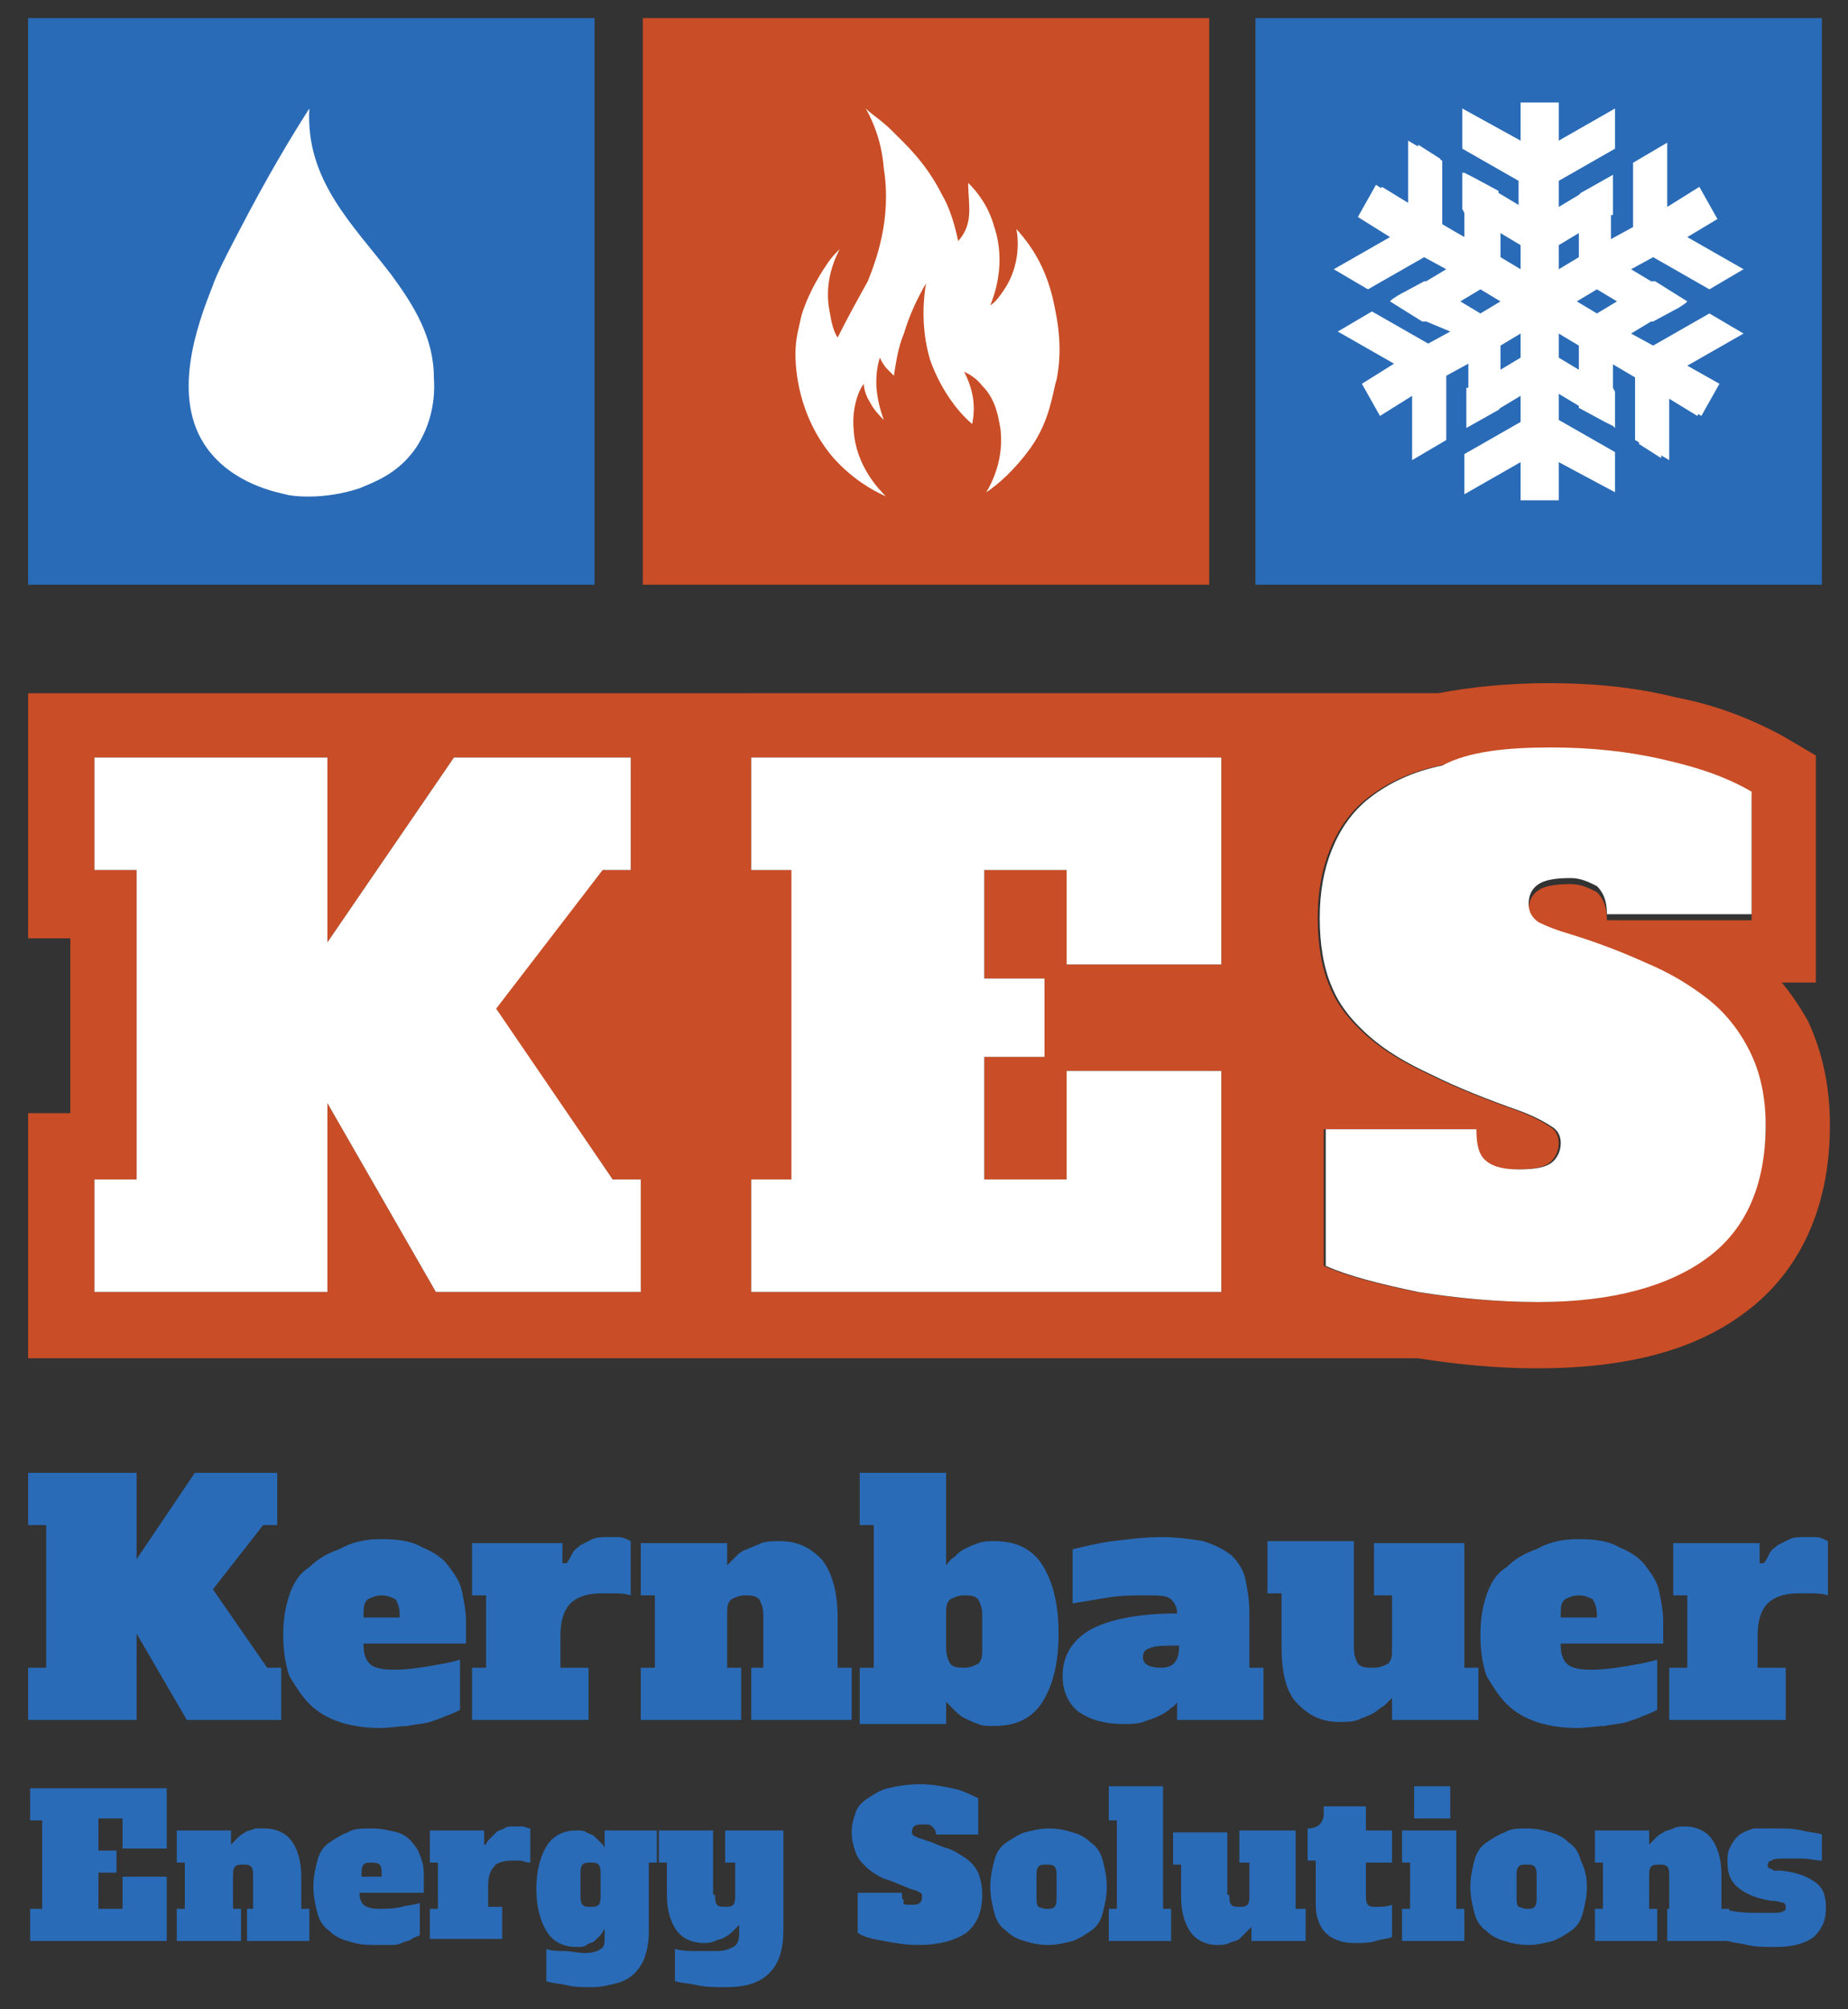
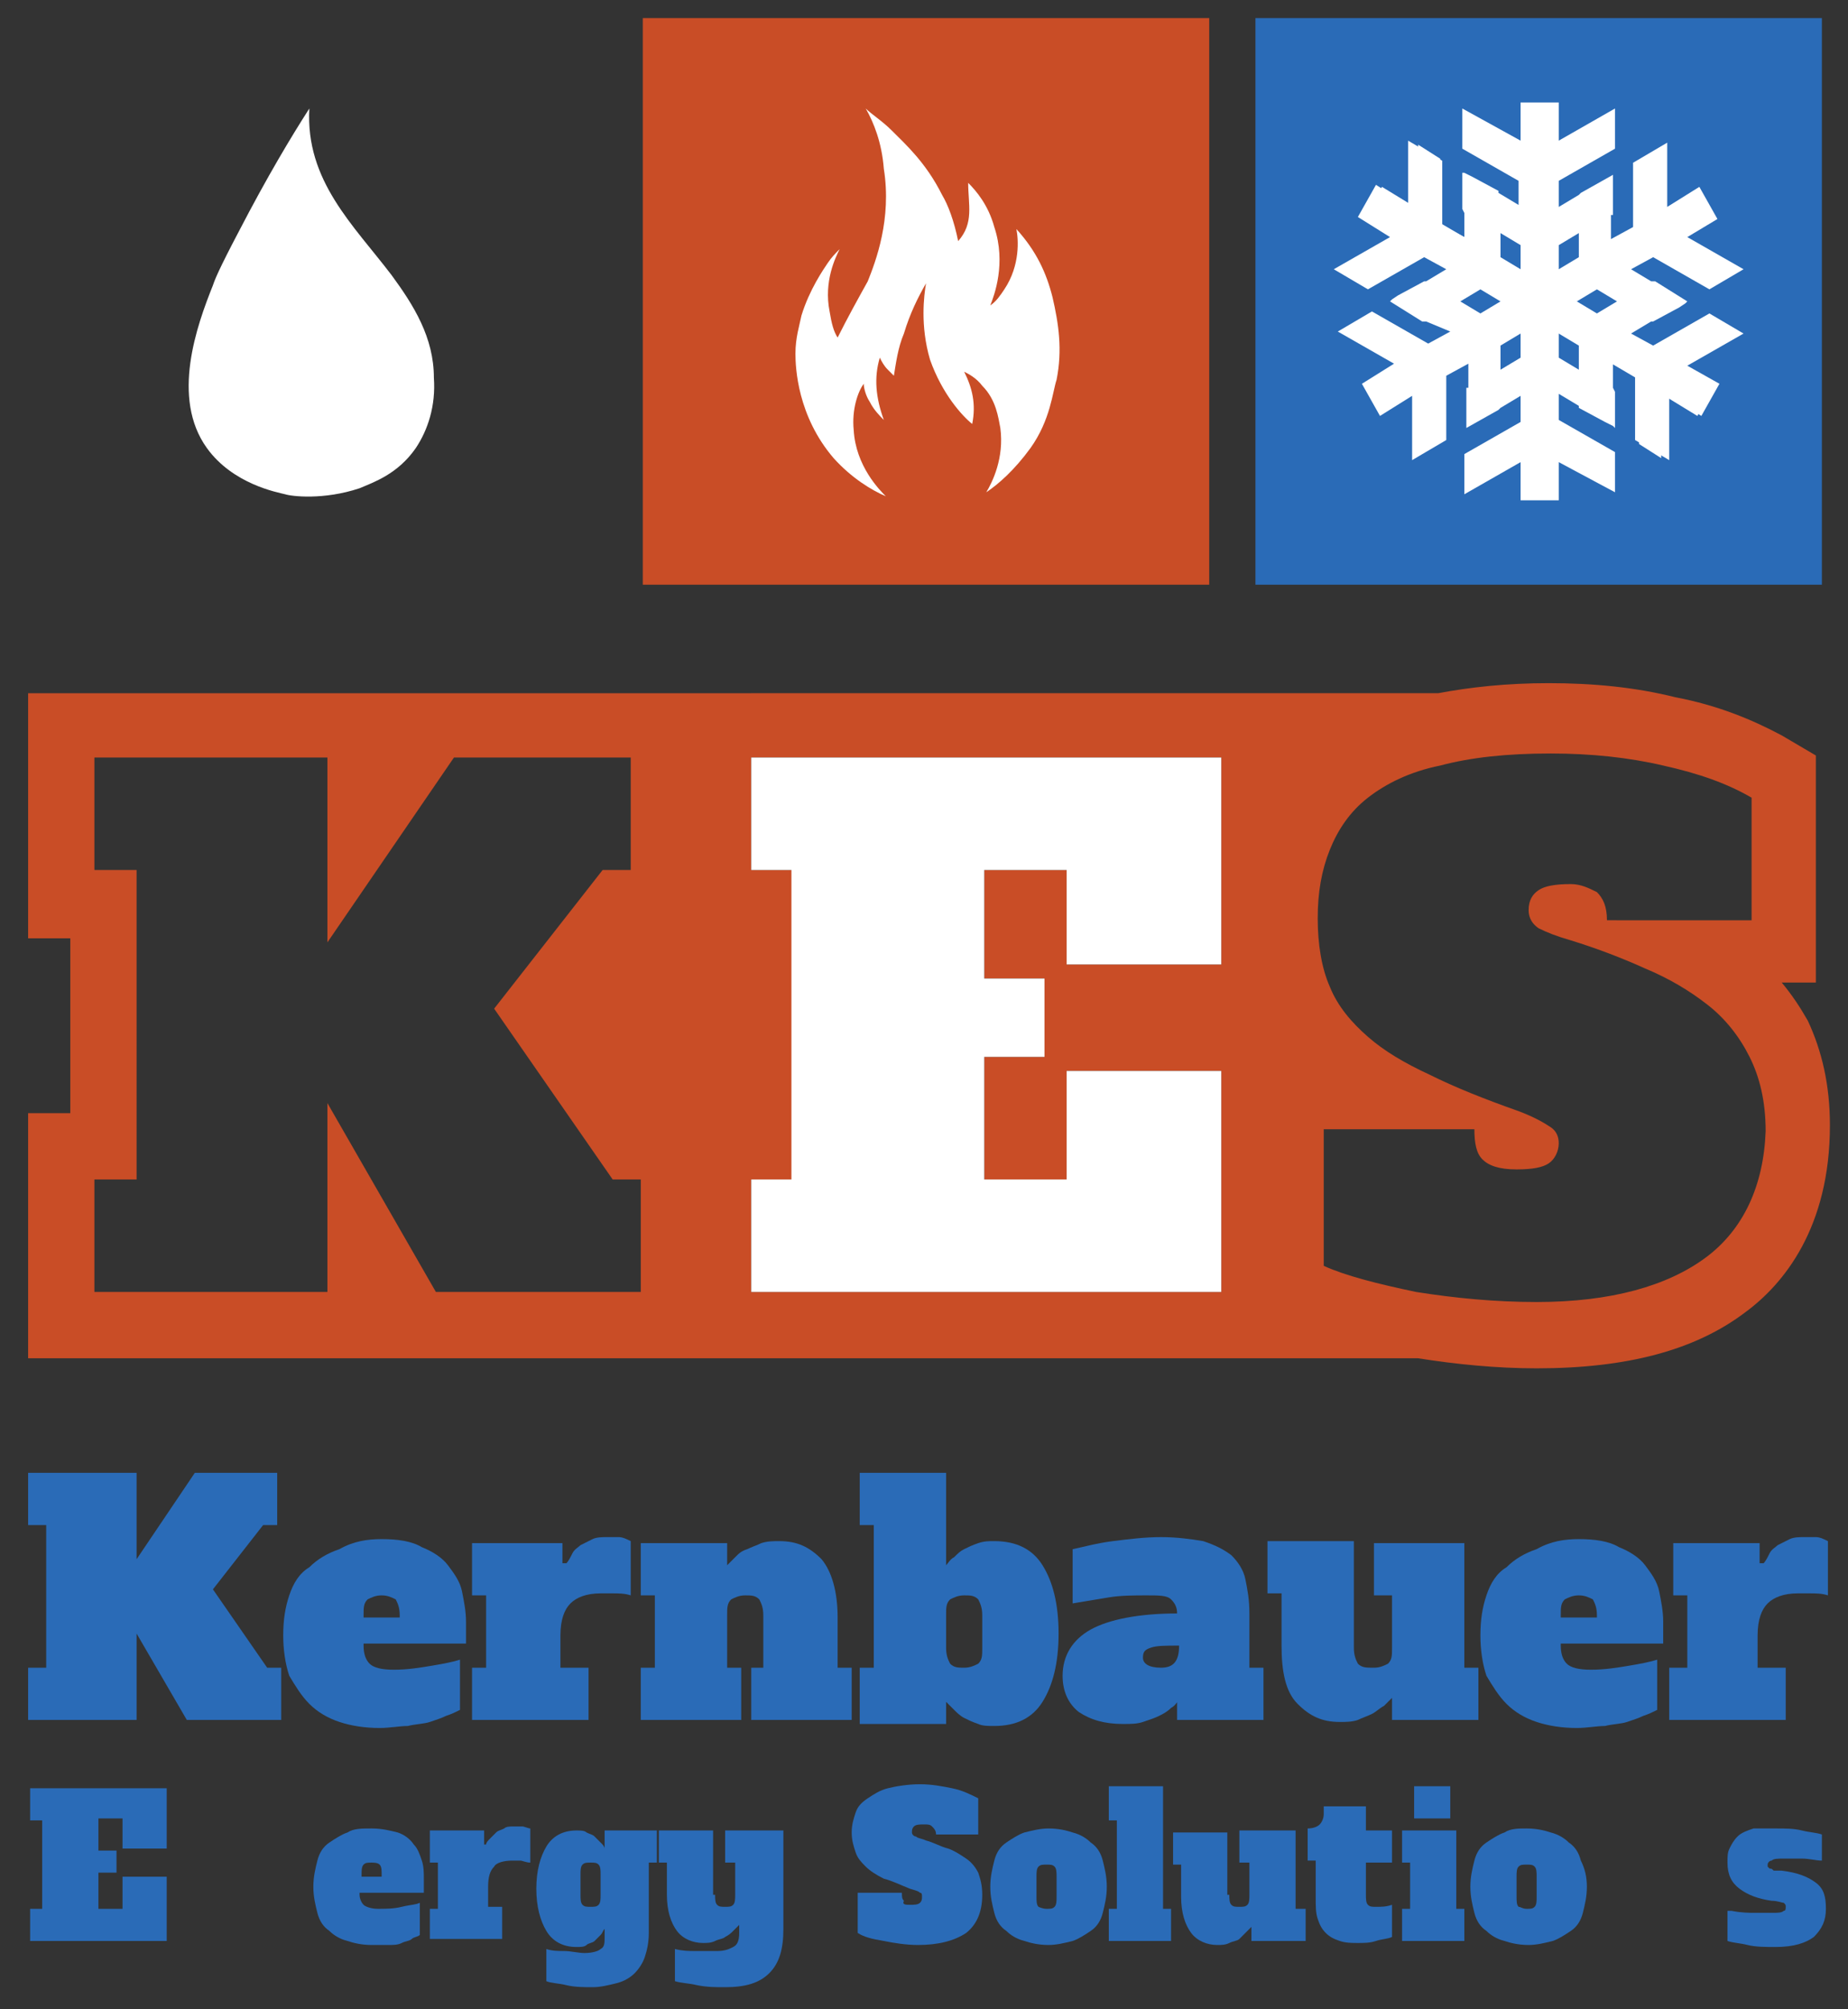
<svg xmlns="http://www.w3.org/2000/svg" version="1.1" id="Ebene_1" x="0px" y="0px" viewBox="0 0 92 100" enable-background="new 0 0 92 100" xml:space="preserve">
  <rect x="0" y="0" width="92" height="100" fill="#333333" stroke="none" />
  <g>
    <g>
      <path fill="#2A6BB7" d="M13.1,75.9l-2.5,3.2l2.7,3.9H14v2.6H9.3l-2.5-4.3v4.3H1.4V83h0.9v-7.1H1.4v-2.6h5.4v4.3l2.9-4.3h4.1v2.6    H13.1z" />
      <path fill="#2A6BB7" d="M19,76.6c0.8,0,1.5,0.1,2,0.4c0.5,0.2,1,0.5,1.3,0.9c0.3,0.4,0.6,0.8,0.7,1.3c0.1,0.5,0.2,1,0.2,1.5v1.1    h-5.1v0.1c0,0.4,0.1,0.7,0.3,0.9c0.2,0.2,0.6,0.3,1.2,0.3c0.7,0,1.3-0.1,1.9-0.2c0.6-0.1,1.1-0.2,1.4-0.3v2.5    c-0.2,0.1-0.4,0.2-0.7,0.3c-0.2,0.1-0.5,0.2-0.8,0.3c-0.3,0.1-0.7,0.1-1.1,0.2c-0.4,0-0.9,0.1-1.4,0.1c-0.7,0-1.4-0.1-2-0.3    c-0.6-0.2-1.1-0.5-1.5-0.9c-0.4-0.4-0.7-0.9-1-1.4c-0.2-0.6-0.3-1.3-0.3-2c0-0.8,0.1-1.4,0.3-2c0.2-0.6,0.5-1.1,1-1.4    c0.4-0.4,0.9-0.7,1.5-0.9C17.6,76.7,18.3,76.6,19,76.6z M19,79.4c-0.3,0-0.5,0.1-0.7,0.2c-0.2,0.2-0.2,0.4-0.2,0.8v0.1h1.8v-0.1    c0-0.4-0.1-0.6-0.2-0.8C19.5,79.5,19.3,79.4,19,79.4z" />
      <path fill="#2A6BB7" d="M23.7,76.8h4.3v1l0.2,0c0.1-0.1,0.2-0.3,0.3-0.5c0.1-0.2,0.3-0.3,0.4-0.4c0.2-0.1,0.4-0.2,0.6-0.3    c0.2-0.1,0.5-0.1,0.7-0.1c0.2,0,0.4,0,0.6,0c0.2,0,0.4,0.1,0.6,0.2v2.7c-0.3-0.1-0.6-0.1-0.9-0.1c-0.2,0-0.4,0-0.6,0    c-0.7,0-1.2,0.2-1.5,0.5c-0.3,0.3-0.5,0.8-0.5,1.6V83h1.4v2.6h-5.8V83h0.7v-3.6h-0.7V76.8z" />
      <path fill="#2A6BB7" d="M37.3,83H38v-2.6c0-0.4-0.1-0.6-0.2-0.8c-0.2-0.2-0.4-0.2-0.7-0.2c-0.3,0-0.5,0.1-0.7,0.2    c-0.2,0.2-0.2,0.4-0.2,0.8V83h0.7v2.6h-5V83h0.7v-3.6h-0.7v-2.6h4.3v1.1c0.1-0.1,0.3-0.3,0.4-0.4c0.2-0.2,0.3-0.3,0.6-0.4    c0.2-0.1,0.5-0.2,0.7-0.3c0.3-0.1,0.6-0.1,0.9-0.1c0.9,0,1.5,0.3,2.1,0.9c0.5,0.6,0.8,1.6,0.8,2.9V83h0.7v2.6h-5V83z" />
      <path fill="#2A6BB7" d="M47.1,77.9c0.1-0.1,0.2-0.3,0.4-0.4c0.2-0.2,0.3-0.3,0.5-0.4c0.2-0.1,0.4-0.2,0.7-0.3    c0.3-0.1,0.5-0.1,0.8-0.1c1.1,0,1.9,0.4,2.4,1.2c0.5,0.8,0.8,1.9,0.8,3.4c0,1.5-0.3,2.6-0.8,3.4c-0.5,0.8-1.3,1.2-2.4,1.2    c-0.3,0-0.6,0-0.8-0.1c-0.3-0.1-0.5-0.2-0.7-0.3s-0.4-0.3-0.5-0.4c-0.2-0.2-0.3-0.3-0.4-0.4v1.1h-4.3V83h0.7v-7.1h-0.7v-2.6h4.3    V77.9z M48.9,80.4c0-0.4-0.1-0.6-0.2-0.8c-0.2-0.2-0.4-0.2-0.7-0.2c-0.3,0-0.5,0.1-0.7,0.2c-0.2,0.2-0.2,0.4-0.2,0.8V82    c0,0.4,0.1,0.6,0.2,0.8C47.5,83,47.7,83,48,83c0.3,0,0.5-0.1,0.7-0.2c0.2-0.2,0.2-0.4,0.2-0.8V80.4z" />
      <path fill="#2A6BB7" d="M58.7,84.6c-0.1,0.1-0.2,0.3-0.4,0.4c-0.2,0.2-0.4,0.3-0.6,0.4c-0.2,0.1-0.5,0.2-0.8,0.3    c-0.3,0.1-0.6,0.1-1,0.1c-0.9,0-1.6-0.2-2.2-0.6c-0.5-0.4-0.8-1-0.8-1.8c0-1,0.5-1.8,1.4-2.3c0.9-0.5,2.4-0.8,4.3-0.8    c0-0.3-0.1-0.5-0.3-0.7c-0.2-0.2-0.6-0.2-1.2-0.2c-0.6,0-1.3,0-1.9,0.1c-0.6,0.1-1.2,0.2-1.8,0.3v-2.7c0.5-0.1,1.2-0.3,2-0.4    c0.8-0.1,1.6-0.2,2.4-0.2c0.8,0,1.5,0.1,2.1,0.2c0.6,0.2,1,0.4,1.4,0.7c0.3,0.3,0.6,0.7,0.7,1.2c0.1,0.5,0.2,1,0.2,1.7V83h0.7v2.6    h-4.3V84.6z M58.7,81.9c-0.7,0-1.1,0-1.4,0.1c-0.3,0.1-0.4,0.2-0.4,0.5c0,0.3,0.3,0.5,0.9,0.5C58.4,83,58.7,82.7,58.7,81.9    L58.7,81.9z" />
      <path fill="#2A6BB7" d="M67.4,82c0,0.4,0.1,0.6,0.2,0.8C67.8,83,68,83,68.4,83c0.3,0,0.5-0.1,0.7-0.2c0.2-0.2,0.2-0.4,0.2-0.8    v-2.6h-0.9v-2.6h4.5V83h0.7v2.6h-4.3v-1.1c-0.1,0.1-0.3,0.3-0.4,0.4c-0.2,0.1-0.4,0.3-0.6,0.4s-0.5,0.2-0.7,0.3    c-0.3,0.1-0.6,0.1-0.9,0.1c-0.9,0-1.5-0.3-2.1-0.9s-0.8-1.6-0.8-2.9v-2.6h-0.7v-2.6h4.3V82z" />
      <path fill="#2A6BB7" d="M78.6,76.6c0.8,0,1.5,0.1,2,0.4c0.5,0.2,1,0.5,1.3,0.9c0.3,0.4,0.6,0.8,0.7,1.3c0.1,0.5,0.2,1,0.2,1.5v1.1    h-5.1v0.1c0,0.4,0.1,0.7,0.3,0.9c0.2,0.2,0.6,0.3,1.2,0.3c0.7,0,1.3-0.1,1.9-0.2c0.6-0.1,1.1-0.2,1.4-0.3v2.5    c-0.2,0.1-0.4,0.2-0.7,0.3c-0.2,0.1-0.5,0.2-0.8,0.3c-0.3,0.1-0.7,0.1-1.1,0.2c-0.4,0-0.9,0.1-1.4,0.1c-0.7,0-1.4-0.1-2-0.3    c-0.6-0.2-1.1-0.5-1.5-0.9c-0.4-0.4-0.7-0.9-1-1.4c-0.2-0.6-0.3-1.3-0.3-2c0-0.8,0.1-1.4,0.3-2c0.2-0.6,0.5-1.1,1-1.4    c0.4-0.4,0.9-0.7,1.5-0.9C77.2,76.7,77.9,76.6,78.6,76.6z M78.6,79.4c-0.3,0-0.5,0.1-0.7,0.2c-0.2,0.2-0.2,0.4-0.2,0.8v0.1h1.8    v-0.1c0-0.4-0.1-0.6-0.2-0.8C79.1,79.5,78.9,79.4,78.6,79.4z" />
      <path fill="#2A6BB7" d="M83.3,76.8h4.3v1l0.2,0c0.1-0.1,0.2-0.3,0.3-0.5c0.1-0.2,0.3-0.3,0.4-0.4c0.2-0.1,0.4-0.2,0.6-0.3    c0.2-0.1,0.5-0.1,0.7-0.1c0.2,0,0.4,0,0.6,0c0.2,0,0.4,0.1,0.6,0.2v2.7c-0.3-0.1-0.6-0.1-0.9-0.1c-0.2,0-0.4,0-0.6,0    c-0.7,0-1.2,0.2-1.5,0.5c-0.3,0.3-0.5,0.8-0.5,1.6V83h1.4v2.6h-5.8V83H84v-3.6h-0.7V76.8z" />
      <path fill="#2A6BB7" d="M6.1,90.5H4.9v1.6h0.9v1.1H4.9V95h1.2v-1.6h2.2v3.2H1.5V95h0.6v-4.4H1.5v-1.6h6.8v3H6.1V90.5z" />
-       <path fill="#2A6BB7" d="M12.2,95h0.4v-1.6c0-0.2,0-0.4-0.1-0.5c-0.1-0.1-0.2-0.1-0.4-0.1c-0.2,0-0.3,0-0.4,0.1    c-0.1,0.1-0.1,0.3-0.1,0.5V95h0.4v1.6H8.8V95h0.4v-2.3H8.8v-1.6h2.7v0.7c0.1-0.1,0.2-0.2,0.3-0.3s0.2-0.2,0.4-0.3    c0.1-0.1,0.3-0.1,0.5-0.2C12.8,91,13,91,13.2,91c0.5,0,1,0.2,1.3,0.6c0.3,0.4,0.5,1,0.5,1.8V95h0.4v1.6h-3.1V95z" />
      <path fill="#2A6BB7" d="M18.5,91c0.5,0,0.9,0.1,1.3,0.2c0.3,0.1,0.6,0.3,0.8,0.6c0.2,0.2,0.3,0.5,0.4,0.8c0.1,0.3,0.1,0.6,0.1,0.9    v0.7h-3.2v0.1c0,0.2,0.1,0.4,0.2,0.5c0.1,0.1,0.4,0.2,0.7,0.2c0.4,0,0.8,0,1.2-0.1c0.4-0.1,0.7-0.1,0.9-0.2v1.6    c-0.1,0.1-0.3,0.1-0.4,0.2s-0.3,0.1-0.5,0.2c-0.2,0.1-0.4,0.1-0.7,0.1c-0.3,0-0.5,0-0.8,0c-0.5,0-0.9-0.1-1.2-0.2    c-0.4-0.1-0.7-0.3-0.9-0.5c-0.3-0.2-0.5-0.5-0.6-0.9c-0.1-0.4-0.2-0.8-0.2-1.3c0-0.5,0.1-0.9,0.2-1.3c0.1-0.4,0.3-0.7,0.6-0.9    c0.3-0.2,0.6-0.4,0.9-0.5C17.6,91,18,91,18.5,91z M18.5,92.7c-0.2,0-0.3,0-0.4,0.1s-0.1,0.3-0.1,0.5v0.1H19v-0.1    c0-0.2,0-0.4-0.1-0.5S18.6,92.7,18.5,92.7z" />
      <path fill="#2A6BB7" d="M21.4,91.1h2.7v0.7l0.1,0c0-0.1,0.1-0.2,0.2-0.3c0.1-0.1,0.2-0.2,0.3-0.3c0.1-0.1,0.2-0.1,0.4-0.2    c0.1-0.1,0.3-0.1,0.5-0.1c0.1,0,0.3,0,0.4,0c0.1,0,0.3,0.1,0.4,0.1v1.7c-0.2,0-0.4-0.1-0.5-0.1c-0.1,0-0.3,0-0.4,0    c-0.4,0-0.8,0.1-0.9,0.3c-0.2,0.2-0.3,0.5-0.3,1v1H25v1.6h-3.6V95h0.4v-2.3h-0.4V91.1z" />
      <path fill="#2A6BB7" d="M30,91.1h2.7v1.6h-0.4v3.5c0,0.5-0.1,0.9-0.2,1.2c-0.1,0.3-0.3,0.6-0.5,0.8c-0.2,0.2-0.5,0.4-0.9,0.5    c-0.4,0.1-0.8,0.2-1.2,0.2c-0.4,0-0.9,0-1.3-0.1c-0.4-0.1-0.8-0.1-1-0.2V97c0.3,0.1,0.6,0.1,0.9,0.1c0.3,0,0.7,0.1,1,0.1    c0.4,0,0.7-0.1,0.8-0.2c0.2-0.1,0.2-0.3,0.2-0.6v-0.4c-0.1,0.1-0.1,0.2-0.2,0.3c-0.1,0.1-0.2,0.2-0.3,0.3    c-0.1,0.1-0.3,0.1-0.4,0.2s-0.3,0.1-0.5,0.1c-0.7,0-1.2-0.3-1.5-0.8c-0.3-0.5-0.5-1.2-0.5-2.1c0-0.9,0.2-1.6,0.5-2.1    c0.3-0.5,0.8-0.8,1.5-0.8c0.2,0,0.4,0,0.5,0.1c0.2,0.1,0.3,0.1,0.4,0.2c0.1,0.1,0.2,0.2,0.3,0.3c0.1,0.1,0.2,0.2,0.2,0.3V91.1z     M28.9,94.3c0,0.2,0,0.4,0.1,0.5c0.1,0.1,0.2,0.1,0.4,0.1c0.2,0,0.3,0,0.4-0.1c0.1-0.1,0.1-0.3,0.1-0.5v-1c0-0.2,0-0.4-0.1-0.5    c-0.1-0.1-0.2-0.1-0.4-0.1c-0.2,0-0.3,0-0.4,0.1c-0.1,0.1-0.1,0.3-0.1,0.5V94.3z" />
      <path fill="#2A6BB7" d="M35.6,94.3c0,0.2,0,0.4,0.1,0.5c0.1,0.1,0.2,0.1,0.4,0.1c0.2,0,0.3,0,0.4-0.1c0.1-0.1,0.1-0.3,0.1-0.5    v-1.6h-0.5v-1.6H39V96c0,1-0.2,1.7-0.7,2.2c-0.5,0.5-1.2,0.7-2.2,0.7c-0.5,0-0.9,0-1.4-0.1c-0.4-0.1-0.8-0.1-1.1-0.2V97    c0.4,0.1,0.7,0.1,1,0.1c0.3,0,0.7,0,1.1,0c0.4,0,0.6-0.1,0.8-0.2c0.2-0.1,0.3-0.3,0.3-0.7v-0.4c-0.1,0.1-0.2,0.2-0.3,0.3    c-0.1,0.1-0.2,0.2-0.4,0.3c-0.1,0.1-0.3,0.1-0.5,0.2s-0.4,0.1-0.6,0.1c-0.5,0-1-0.2-1.3-0.6c-0.3-0.4-0.5-1-0.5-1.8v-1.6h-0.4    v-1.6h2.7V94.3z" />
      <path fill="#2A6BB7" d="M45.3,94.8c0.2,0,0.4,0,0.5-0.1c0.1-0.1,0.1-0.2,0.1-0.3c0-0.1,0-0.2-0.1-0.2c-0.1-0.1-0.2-0.1-0.5-0.2    c-0.5-0.2-0.9-0.4-1.3-0.5c-0.4-0.2-0.7-0.4-0.9-0.6c-0.2-0.2-0.4-0.4-0.5-0.7c-0.1-0.3-0.2-0.6-0.2-1c0-0.4,0.1-0.7,0.2-1    c0.1-0.3,0.3-0.5,0.6-0.7c0.3-0.2,0.6-0.4,1-0.5c0.4-0.1,1-0.2,1.6-0.2c0.6,0,1.1,0.1,1.6,0.2c0.5,0.1,0.9,0.3,1.3,0.5v1.8h-2.1    c0-0.2-0.1-0.3-0.2-0.4c-0.1-0.1-0.2-0.1-0.4-0.1c-0.2,0-0.4,0-0.5,0.1c-0.1,0.1-0.1,0.2-0.1,0.3c0,0.1,0.1,0.2,0.2,0.2    c0.1,0.1,0.3,0.1,0.5,0.2c0.4,0.1,0.7,0.3,1.1,0.4c0.3,0.1,0.6,0.3,0.9,0.5c0.3,0.2,0.5,0.5,0.6,0.7c0.1,0.3,0.2,0.6,0.2,1.1    c0,0.9-0.3,1.5-0.8,1.9c-0.6,0.4-1.4,0.6-2.4,0.6c-0.6,0-1.2-0.1-1.7-0.2c-0.6-0.1-1-0.2-1.3-0.4v-2h2.2c0,0.2,0,0.3,0.1,0.4    C44.9,94.8,45.1,94.8,45.3,94.8z" />
      <path fill="#2A6BB7" d="M55.1,93.9c0,0.5-0.1,0.9-0.2,1.3c-0.1,0.4-0.3,0.7-0.6,0.9c-0.3,0.2-0.6,0.4-0.9,0.5    c-0.4,0.1-0.8,0.2-1.2,0.2c-0.5,0-0.9-0.1-1.2-0.2c-0.4-0.1-0.7-0.3-0.9-0.5c-0.3-0.2-0.5-0.5-0.6-0.9c-0.1-0.4-0.2-0.8-0.2-1.3    c0-0.5,0.1-0.9,0.2-1.3c0.1-0.4,0.3-0.7,0.6-0.9c0.3-0.2,0.6-0.4,0.9-0.5c0.4-0.1,0.8-0.2,1.2-0.2c0.5,0,0.9,0.1,1.2,0.2    c0.4,0.1,0.7,0.3,0.9,0.5c0.3,0.2,0.5,0.5,0.6,0.9C55,93,55.1,93.4,55.1,93.9z M52.1,95c0.2,0,0.3,0,0.4-0.1    c0.1-0.1,0.1-0.3,0.1-0.5v-1c0-0.2,0-0.4-0.1-0.5c-0.1-0.1-0.2-0.1-0.4-0.1c-0.2,0-0.3,0-0.4,0.1s-0.1,0.3-0.1,0.5v1    c0,0.2,0,0.4,0.1,0.5C51.7,94.9,51.9,95,52.1,95z" />
      <path fill="#2A6BB7" d="M55.2,88.9h2.7V95h0.4v1.6h-3.1V95h0.4v-4.4h-0.4V88.9z" />
      <path fill="#2A6BB7" d="M61.2,94.3c0,0.2,0,0.4,0.1,0.5c0.1,0.1,0.2,0.1,0.4,0.1c0.2,0,0.3,0,0.4-0.1c0.1-0.1,0.1-0.3,0.1-0.5    v-1.6h-0.5v-1.6h2.8V95H65v1.6h-2.7v-0.7c-0.1,0.1-0.2,0.2-0.3,0.3c-0.1,0.1-0.2,0.2-0.3,0.3c-0.1,0.1-0.3,0.1-0.5,0.2    c-0.2,0.1-0.4,0.1-0.6,0.1c-0.5,0-1-0.2-1.3-0.6c-0.3-0.4-0.5-1-0.5-1.8v-1.6h-0.4v-1.6h2.7V94.3z" />
      <path fill="#2A6BB7" d="M68,91.1h1.3v1.6H68v1.6c0,0.2,0,0.4,0.1,0.5c0.1,0.1,0.2,0.1,0.4,0.1c0.3,0,0.5,0,0.8-0.1v1.6    c-0.2,0.1-0.5,0.1-0.8,0.2c-0.3,0.1-0.6,0.1-0.9,0.1c-0.3,0-0.6,0-0.9-0.1c-0.3-0.1-0.5-0.2-0.7-0.4c-0.2-0.2-0.3-0.4-0.4-0.7    c-0.1-0.3-0.1-0.6-0.1-1.1v-1.8h-0.4v-1.6c0.3,0,0.5-0.1,0.6-0.2c0.1-0.1,0.2-0.3,0.2-0.5v-0.4H68V91.1z" />
      <path fill="#2A6BB7" d="M72.5,95h0.4v1.6h-3.1V95h0.4v-2.3h-0.4v-1.6h2.7V95z M70.4,88.9h1.8v1.6h-1.8V88.9z" />
      <path fill="#2A6BB7" d="M79,93.9c0,0.5-0.1,0.9-0.2,1.3c-0.1,0.4-0.3,0.7-0.6,0.9c-0.3,0.2-0.6,0.4-0.9,0.5    c-0.4,0.1-0.8,0.2-1.2,0.2c-0.5,0-0.9-0.1-1.2-0.2c-0.4-0.1-0.7-0.3-0.9-0.5c-0.3-0.2-0.5-0.5-0.6-0.9c-0.1-0.4-0.2-0.8-0.2-1.3    c0-0.5,0.1-0.9,0.2-1.3c0.1-0.4,0.3-0.7,0.6-0.9c0.3-0.2,0.6-0.4,0.9-0.5C75.2,91,75.6,91,76,91c0.5,0,0.9,0.1,1.2,0.2    c0.4,0.1,0.7,0.3,0.9,0.5c0.3,0.2,0.5,0.5,0.6,0.9C78.9,93,79,93.4,79,93.9z M76,95c0.2,0,0.3,0,0.4-0.1c0.1-0.1,0.1-0.3,0.1-0.5    v-1c0-0.2,0-0.4-0.1-0.5c-0.1-0.1-0.2-0.1-0.4-0.1c-0.2,0-0.3,0-0.4,0.1s-0.1,0.3-0.1,0.5v1c0,0.2,0,0.4,0.1,0.5    C75.7,94.9,75.8,95,76,95z" />
-       <path fill="#2A6BB7" d="M82.7,95h0.4v-1.6c0-0.2,0-0.4-0.1-0.5c-0.1-0.1-0.2-0.1-0.4-0.1c-0.2,0-0.3,0-0.4,0.1s-0.1,0.3-0.1,0.5    V95h0.4v1.6h-3.1V95h0.4v-2.3h-0.4v-1.6h2.7v0.7c0.1-0.1,0.2-0.2,0.3-0.3c0.1-0.1,0.2-0.2,0.4-0.3c0.1-0.1,0.3-0.1,0.5-0.2    c0.2-0.1,0.4-0.1,0.6-0.1c0.5,0,1,0.2,1.3,0.6c0.3,0.4,0.5,1,0.5,1.8V95h0.4v1.6h-3.1V95z" />
      <path fill="#2A6BB7" d="M86.2,95.1c0.5,0.1,0.9,0.1,1.2,0.1c0.3,0,0.6,0,0.8,0c0.3,0,0.5,0,0.6-0.1c0.1,0,0.1-0.1,0.1-0.2    c0-0.1,0-0.1-0.1-0.2c-0.1,0-0.3-0.1-0.6-0.1c-0.7-0.1-1.2-0.3-1.6-0.6c-0.4-0.3-0.6-0.7-0.6-1.3c0-0.3,0-0.5,0.1-0.7    s0.2-0.4,0.4-0.6c0.2-0.2,0.5-0.3,0.8-0.4C87.6,91,88,91,88.4,91c0.5,0,0.9,0,1.3,0.1c0.4,0.1,0.7,0.1,1,0.2v1.3    c-0.3,0-0.6-0.1-1-0.1c-0.3,0-0.6,0-0.9,0c-0.3,0-0.5,0-0.6,0.1c-0.1,0-0.2,0.1-0.2,0.2c0,0,0,0.1,0,0.1c0,0,0.1,0.1,0.1,0.1    c0.1,0,0.1,0,0.2,0.1c0.1,0,0.2,0,0.4,0c0.8,0.1,1.3,0.3,1.7,0.6c0.4,0.3,0.5,0.7,0.5,1.3c0,0.6-0.2,1-0.6,1.4    c-0.4,0.3-1,0.5-1.9,0.5c-0.5,0-1,0-1.4-0.1c-0.4-0.1-0.7-0.1-1-0.2V95.1z" />
    </g>
    <path fill="#C94D26" d="M90,50.8c-0.4-0.7-0.8-1.3-1.3-1.9h1.7v-3.3v-6.1v-1.9l-1.7-1c-1.5-0.8-3.2-1.5-5.3-1.9   c-2-0.5-4.1-0.7-6.3-0.7c-2.1,0-3.9,0.2-5.5,0.5h-7.5h-2h-1.3H37.4h-2.7h-0.6h-2.7h-8.8h-1.8h-1.2h-3.3H4.7H1.4v3.3v5.6v3.3h2.1   v8.7H1.4v3.3v5.6v3.3h3.3h11.6h3.3h0.2h1.9h10.2h2.2h1.2h2.2h23.4h1.3h2h6.4c1.9,0.3,3.9,0.5,5.9,0.5c4.5,0,7.9-0.9,10.4-2.8   c1.9-1.4,4.2-4.2,4.2-9.3C91.1,54,90.7,52.3,90,50.8z M31.9,64.3H21.7l-5.4-9.4v9.4H4.7v-5.6h2.1V43.3H4.7v-5.6h11.6v9.2l6.3-9.2   h8.8v5.6H30l-5.4,6.9l5.9,8.5h1.4V64.3z M60.8,48h-7.7v-4.7H49v5.4h3v3.9h-3v6.1h4.1v-5.4h7.7v11H37.4v-5.6h2.1V43.3h-2.1v-5.6   h23.4V48z M84.9,62.6c-1.9,1.4-4.7,2.2-8.4,2.2c-2.1,0-4.1-0.2-6-0.5c-1.9-0.4-3.5-0.8-4.6-1.3v-6.8h7.5c0,0.7,0.1,1.2,0.4,1.5   c0.3,0.3,0.8,0.5,1.7,0.5c0.8,0,1.3-0.1,1.6-0.3c0.3-0.2,0.5-0.6,0.5-1c0-0.3-0.1-0.6-0.4-0.8c-0.3-0.2-0.8-0.5-1.6-0.8   c-1.7-0.6-3.2-1.2-4.4-1.8c-1.3-0.6-2.3-1.2-3.1-1.9c-0.8-0.7-1.5-1.5-1.9-2.5c-0.4-0.9-0.6-2.1-0.6-3.4c0-1.3,0.2-2.4,0.6-3.4   c0.4-1,1-1.9,1.9-2.6c0.9-0.7,2.1-1.3,3.6-1.6c1.5-0.4,3.3-0.6,5.5-0.6c2,0,3.9,0.2,5.6,0.6c1.8,0.4,3.2,0.9,4.4,1.6v6.1H80   c0-0.7-0.2-1.1-0.5-1.4c-0.4-0.2-0.8-0.4-1.3-0.4c-0.8,0-1.3,0.1-1.6,0.3c-0.3,0.2-0.5,0.5-0.5,1c0,0.4,0.2,0.7,0.5,0.9   c0.4,0.2,0.9,0.4,1.6,0.6c1.3,0.4,2.6,0.9,3.7,1.4c1.2,0.5,2.2,1.1,3.1,1.8c0.9,0.7,1.6,1.6,2.1,2.6c0.5,1,0.8,2.2,0.8,3.7   C87.8,59,86.8,61.2,84.9,62.6z" />
    <polyline fill="#2A6BB7" points="90.7,29.1 62.5,29.1 62.5,0.9 90.7,0.9 90.7,29.1  " />
    <polyline fill="#C94D26" points="60.2,29.1 32,29.1 32,0.9 60.2,0.9 60.2,29.1  " />
    <path fill="#FFFFFF" d="M75.7,24.9V23l-2.8,1.6v-2l2.8-1.6v-1.3l-1,0.6l-0.1,0.1l-1.6,0.9l0-0.2l0-0.3v-1.5l0.1,0l0-1.2l-1.1,0.6   l0,3.2l-1.7,1l0-3.2l-1.6,1l-0.9-1.6l1.6-1l-2.8-1.6l1.7-1l2.8,1.6l1.1-0.6L71,16l-0.2,0L69.2,15l0.1-0.1l0.3-0.2l1.3-0.7l0.1,0   l1-0.6l-1.1-0.6l-2.8,1.6l-1.7-1l2.8-1.6l-1.6-1l0.9-1.6l1.6,1l0-3.2l1.7,1l0,3.2l1.1,0.6l0-1.2l-0.1-0.2V8.6l0.1,0l0.4,0.2   l1.3,0.7v0.1l1,0.6V9l-2.8-1.6v-2L75.7,7V5.1h1.9V7l2.8-1.6v2L77.6,9v1.3l1-0.6l0.1-0.1l1.6-0.9l0,0.5v1.5l-0.1,0l0,1.2l1.1-0.6   l0-3.2l1.7-1l0,3.2l1.6-1l0.9,1.6L84,11.8l2.8,1.6l-1.7,1l-2.8-1.6l-1.1,0.6l1,0.6l0.2,0L84,15l-0.1,0.1l-0.3,0.2L82.3,16l-0.1,0   l-1,0.6l1.1,0.6l2.8-1.6l1.7,1L84,18.2l1.6,0.9l-0.9,1.6l-1.6-1l0,3.2l-1.7-1l0-3.2l-1.1-0.6l0,1.2l0.1,0.2v1.8l-0.1-0.1l-0.4-0.2   l-1.3-0.7v-0.1l-1-0.6v1.3l2.8,1.6v2L77.6,23v1.9H75.7z M78.6,18.4l0-1.2l-1-0.6v1.2L78.6,18.4z M74.7,18.4l1-0.6v-1.2l-1,0.6   L74.7,18.4z M73.7,15.6l1-0.6l-1-0.6l-1,0.6L73.7,15.6z M79.5,15.6l1-0.6l-1-0.6l-1,0.6L79.5,15.6z M77.6,13.4l1-0.6l0-1.2l-1,0.6   V13.4z M75.7,13.4v-1.2l-1-0.6l0,1.2L75.7,13.4z" />
    <path fill="#FFFFFF" d="M85.1,16l-2.8,1.6l-1.7-1l1.6-0.9l0.1,0l1.1-0.7l0,0l0,0l-1.1-0.7l-0.1,0l-1.6-0.9l1.7-1l2.8,1.6l1.1-0.7   l-2.8-1.6l1.8-1.1l-0.7-1.2l-1.8,1.1l0-3.2l-1.1,0.7l0,3.2l-1.7,1l0-1.8l0.1,0V9.1l0,0l0,0l-1.1,0.7l0,0.1l-1.6,0.9V8.8l2.8-1.6   V5.9l-2.8,1.6V5.4H76v2.1l-2.8-1.6v1.3L76,8.8v1.9l-1.6-0.9l0-0.1l-1.1-0.7l0,0l0,0v1.3l0.1,0l0,1.8l-1.7-1l0-3.2l-1.1-0.7l0,3.2   l-1.8-1.1L68,10.8l1.8,1.1L67,13.4l1.1,0.7l2.8-1.6l1.7,1L71,14.4l-0.1,0L69.8,15l0,0l0,0l1.1,0.7l0.1,0l1.6,0.9l-1.7,1L68.1,16   L67,16.6l2.8,1.6L68,19.3l0.7,1.2l1.8-1.1l0,3.2l1.1-0.7l0-3.2l1.7-1l0,1.8l-0.1,0V21l0,0l0,0l1.1-0.7l0-0.1l1.6-0.9v1.9l-2.8,1.6   v1.3l2.8-1.6v2.1h1.3v-2.1l2.8,1.6v-1.3l-2.8-1.6v-1.9l1.6,0.9l0,0.1L80,21l0,0l0,0v-1.3l-0.1,0l0-1.8l1.7,1l0,3.2l1.1,0.7l0-3.2   l1.8,1.1l0.7-1.2l-1.8-1.1l2.8-1.6L85.1,16z M81.1,15l-1.6,0.9L78,15l1.6-0.9L81.1,15z M78.9,11.1l0,1.8l-1.6,0.9v-1.8L78.9,11.1z    M76,12.1v1.8L74.4,13l0-1.8L76,12.1z M72.1,15l1.6-0.9l1.6,0.9l-1.6,0.9L72.1,15z M74.4,18.9l0-1.8l1.6-0.9V18L74.4,18.9z    M77.3,18v-1.8l1.6,0.9l0,1.8L77.3,18z" />
-     <polyline fill="#2A6BB7" points="29.6,29.1 1.4,29.1 1.4,0.9 29.6,0.9 29.6,29.1  " />
    <path fill-rule="evenodd" clip-rule="evenodd" fill="#FFFFFF" d="M19.5,13.7c-1.9-2.5-4.3-4.7-4.1-8.3c-0.9,1.4-2.1,3.4-3.5,6.1   c-1,1.9-1.2,2.4-1.3,2.7c-0.8,2-2.1,5.6-0.3,8.1c1.3,1.8,3.5,2.2,3.9,2.3c0.3,0.1,1.9,0.3,3.7-0.3c0.7-0.3,1.9-0.7,2.8-2   c0.6-0.9,1-2.1,0.9-3.5C21.6,16.8,20.6,15.2,19.5,13.7z" />
    <path fill="#FFFFFF" d="M52.4,14.8c-0.3-1.2-0.8-2.3-1.8-3.4c0.1,0.5,0.2,1.8-0.6,3c-0.2,0.3-0.4,0.6-0.7,0.8   c0.2-0.5,0.8-2.1,0.2-3.9c-0.3-1.1-0.9-1.8-1.3-2.2c0,1.1,0.3,2-0.5,2.9c-0.2-1-0.5-1.8-0.8-2.3c-0.8-1.6-1.8-2.5-2.5-3.2   c-0.5-0.5-1-0.8-1.3-1.1c0.4,0.7,0.8,1.7,0.9,3c0.4,2.5-0.4,4.6-0.8,5.6c-0.5,0.9-1,1.8-1.5,2.8c-0.2-0.3-0.3-0.7-0.4-1.3   c-0.3-1.5,0.3-2.7,0.5-3.1c-0.2,0.2-0.4,0.4-0.6,0.7c-0.2,0.3-0.9,1.3-1.3,2.6c-0.1,0.5-0.3,1.1-0.3,1.9c0,0.7,0.1,3.1,1.9,5.2   c0.9,1,1.9,1.6,2.6,1.9c-0.3-0.3-1.5-1.5-1.6-3.3c-0.1-1,0.2-1.9,0.5-2.3c0,0.2,0.1,0.6,0.3,0.9c0.2,0.4,0.5,0.7,0.7,0.9   c-0.4-1.1-0.5-2.1-0.2-3.1c0.1,0.2,0.2,0.4,0.4,0.6c0.1,0.1,0.2,0.2,0.3,0.3c0.1-0.6,0.2-1.4,0.5-2.1c0.3-1,0.7-1.8,1.1-2.5   c-0.1,0.6-0.3,2.1,0.2,3.8c0.6,1.7,1.6,2.8,2.1,3.2c0.2-1,0-1.8-0.4-2.6c0.2,0.1,0.6,0.3,0.9,0.7c0.7,0.7,0.8,1.6,0.9,2.1   c0.2,1.5-0.4,2.7-0.7,3.2c0.6-0.4,1.4-1.1,2.2-2.2c1-1.4,1.1-2.8,1.3-3.4C52.9,17.4,52.7,16.1,52.4,14.8z" />
-     <path fill="#FFFFFF" d="M77.2,37.2c2,0,3.9,0.2,5.6,0.6c1.8,0.4,3.2,0.9,4.4,1.6v6.1H80c0-0.7-0.2-1.1-0.5-1.4   c-0.4-0.2-0.8-0.4-1.3-0.4c-0.8,0-1.3,0.1-1.6,0.3c-0.3,0.2-0.5,0.5-0.5,1c0,0.4,0.2,0.7,0.5,0.9c0.4,0.2,0.9,0.4,1.6,0.6   c1.3,0.4,2.6,0.9,3.7,1.4c1.2,0.5,2.2,1.1,3.1,1.8c0.9,0.7,1.6,1.6,2.1,2.6c0.5,1,0.8,2.2,0.8,3.7c0,3-1,5.2-2.9,6.6   c-1.9,1.4-4.7,2.2-8.4,2.2c-2.1,0-4.1-0.2-6-0.5c-1.9-0.4-3.5-0.8-4.6-1.3v-6.8h7.5c0,0.7,0.1,1.2,0.4,1.5c0.3,0.3,0.8,0.5,1.7,0.5   c0.8,0,1.3-0.1,1.6-0.3c0.3-0.2,0.5-0.6,0.5-1c0-0.3-0.1-0.6-0.4-0.8c-0.3-0.2-0.8-0.5-1.6-0.8c-1.7-0.6-3.2-1.2-4.4-1.8   c-1.3-0.6-2.3-1.2-3.1-1.9c-0.8-0.7-1.5-1.5-1.9-2.5c-0.4-0.9-0.6-2.1-0.6-3.4c0-1.3,0.2-2.4,0.6-3.4c0.4-1,1-1.9,1.9-2.6   c0.9-0.7,2.1-1.3,3.6-1.6C73.1,37.4,75,37.2,77.2,37.2" />
    <polyline fill="#FFFFFF" points="60.8,37.7 60.8,48 53.1,48 53.1,43.3 49,43.3 49,48.7 52,48.7 52,52.6 49,52.6 49,58.7 53.1,58.7    53.1,53.3 60.8,53.3 60.8,64.3 37.4,64.3 37.4,58.7 39.4,58.7 39.4,43.3 37.4,43.3 37.4,37.7 60.8,37.7  " />
-     <polyline fill="#FFFFFF" points="31.4,37.7 31.4,43.3 30,43.3 24.7,50.2 30.5,58.7 31.9,58.7 31.9,64.3 21.7,64.3 16.3,54.9    16.3,64.3 4.7,64.3 4.7,58.7 6.8,58.7 6.8,43.3 4.7,43.3 4.7,37.7 16.3,37.7 16.3,46.9 22.6,37.7 31.4,37.7  " />
  </g>
</svg>